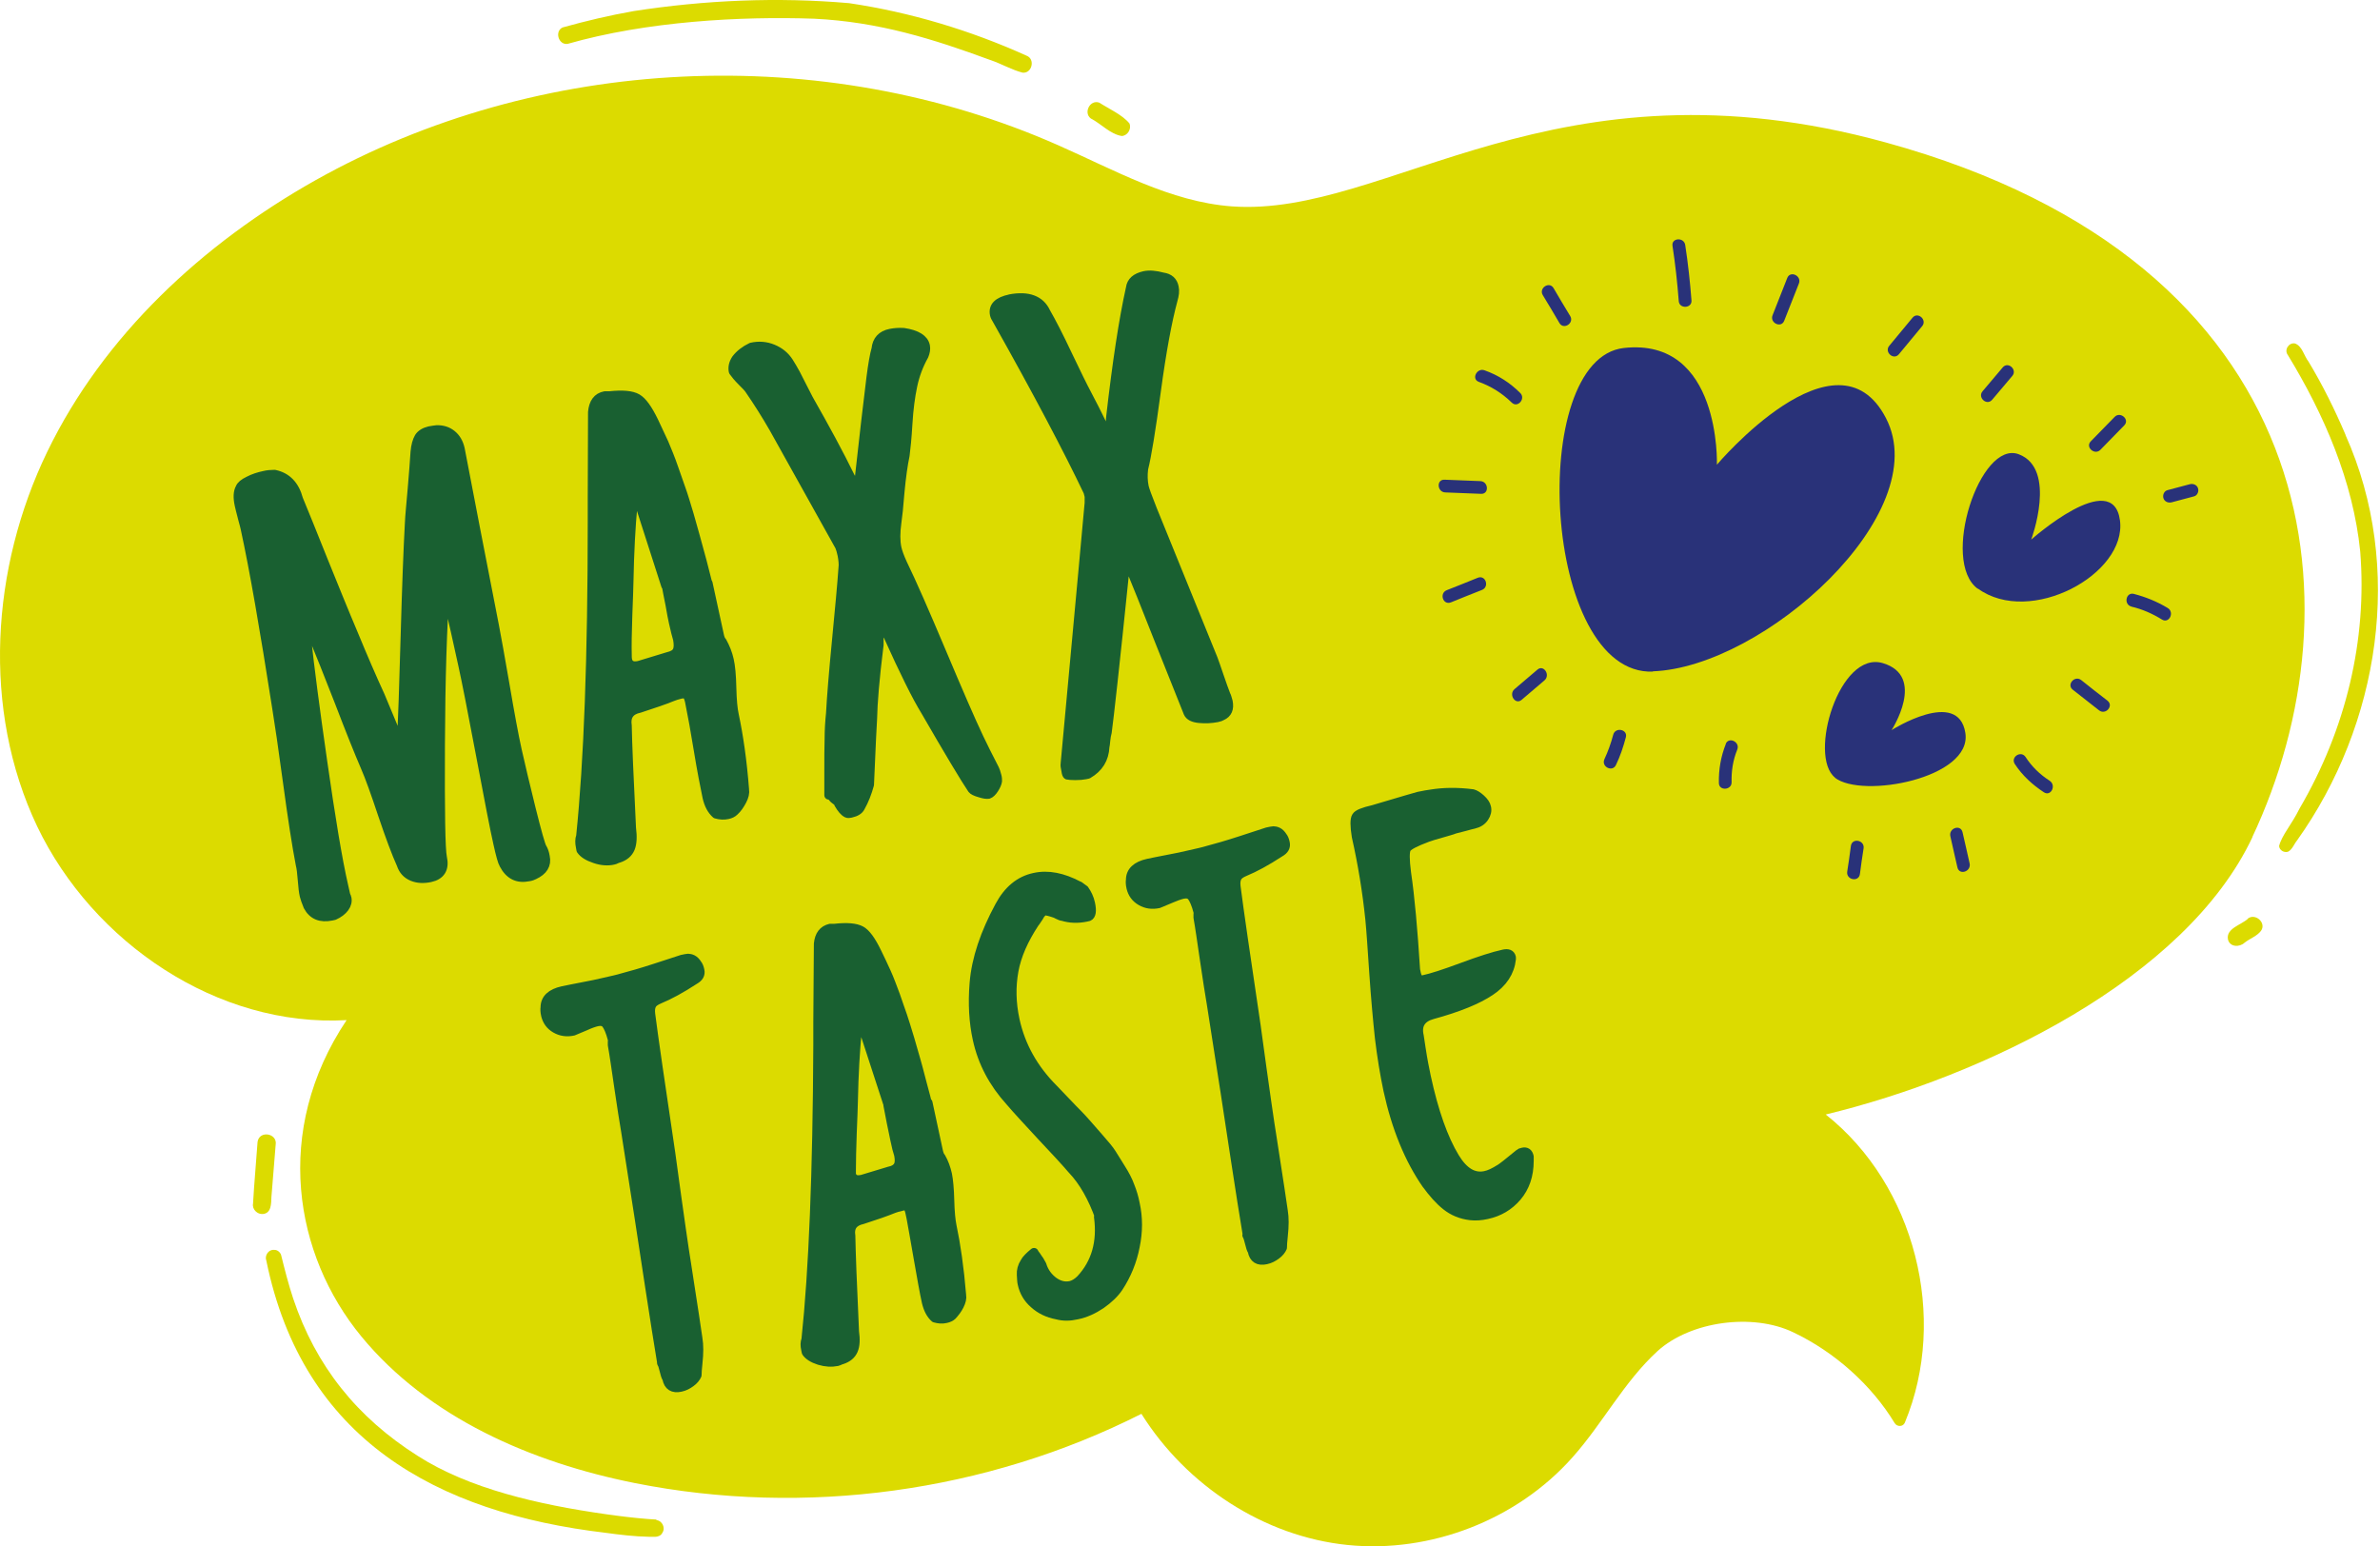
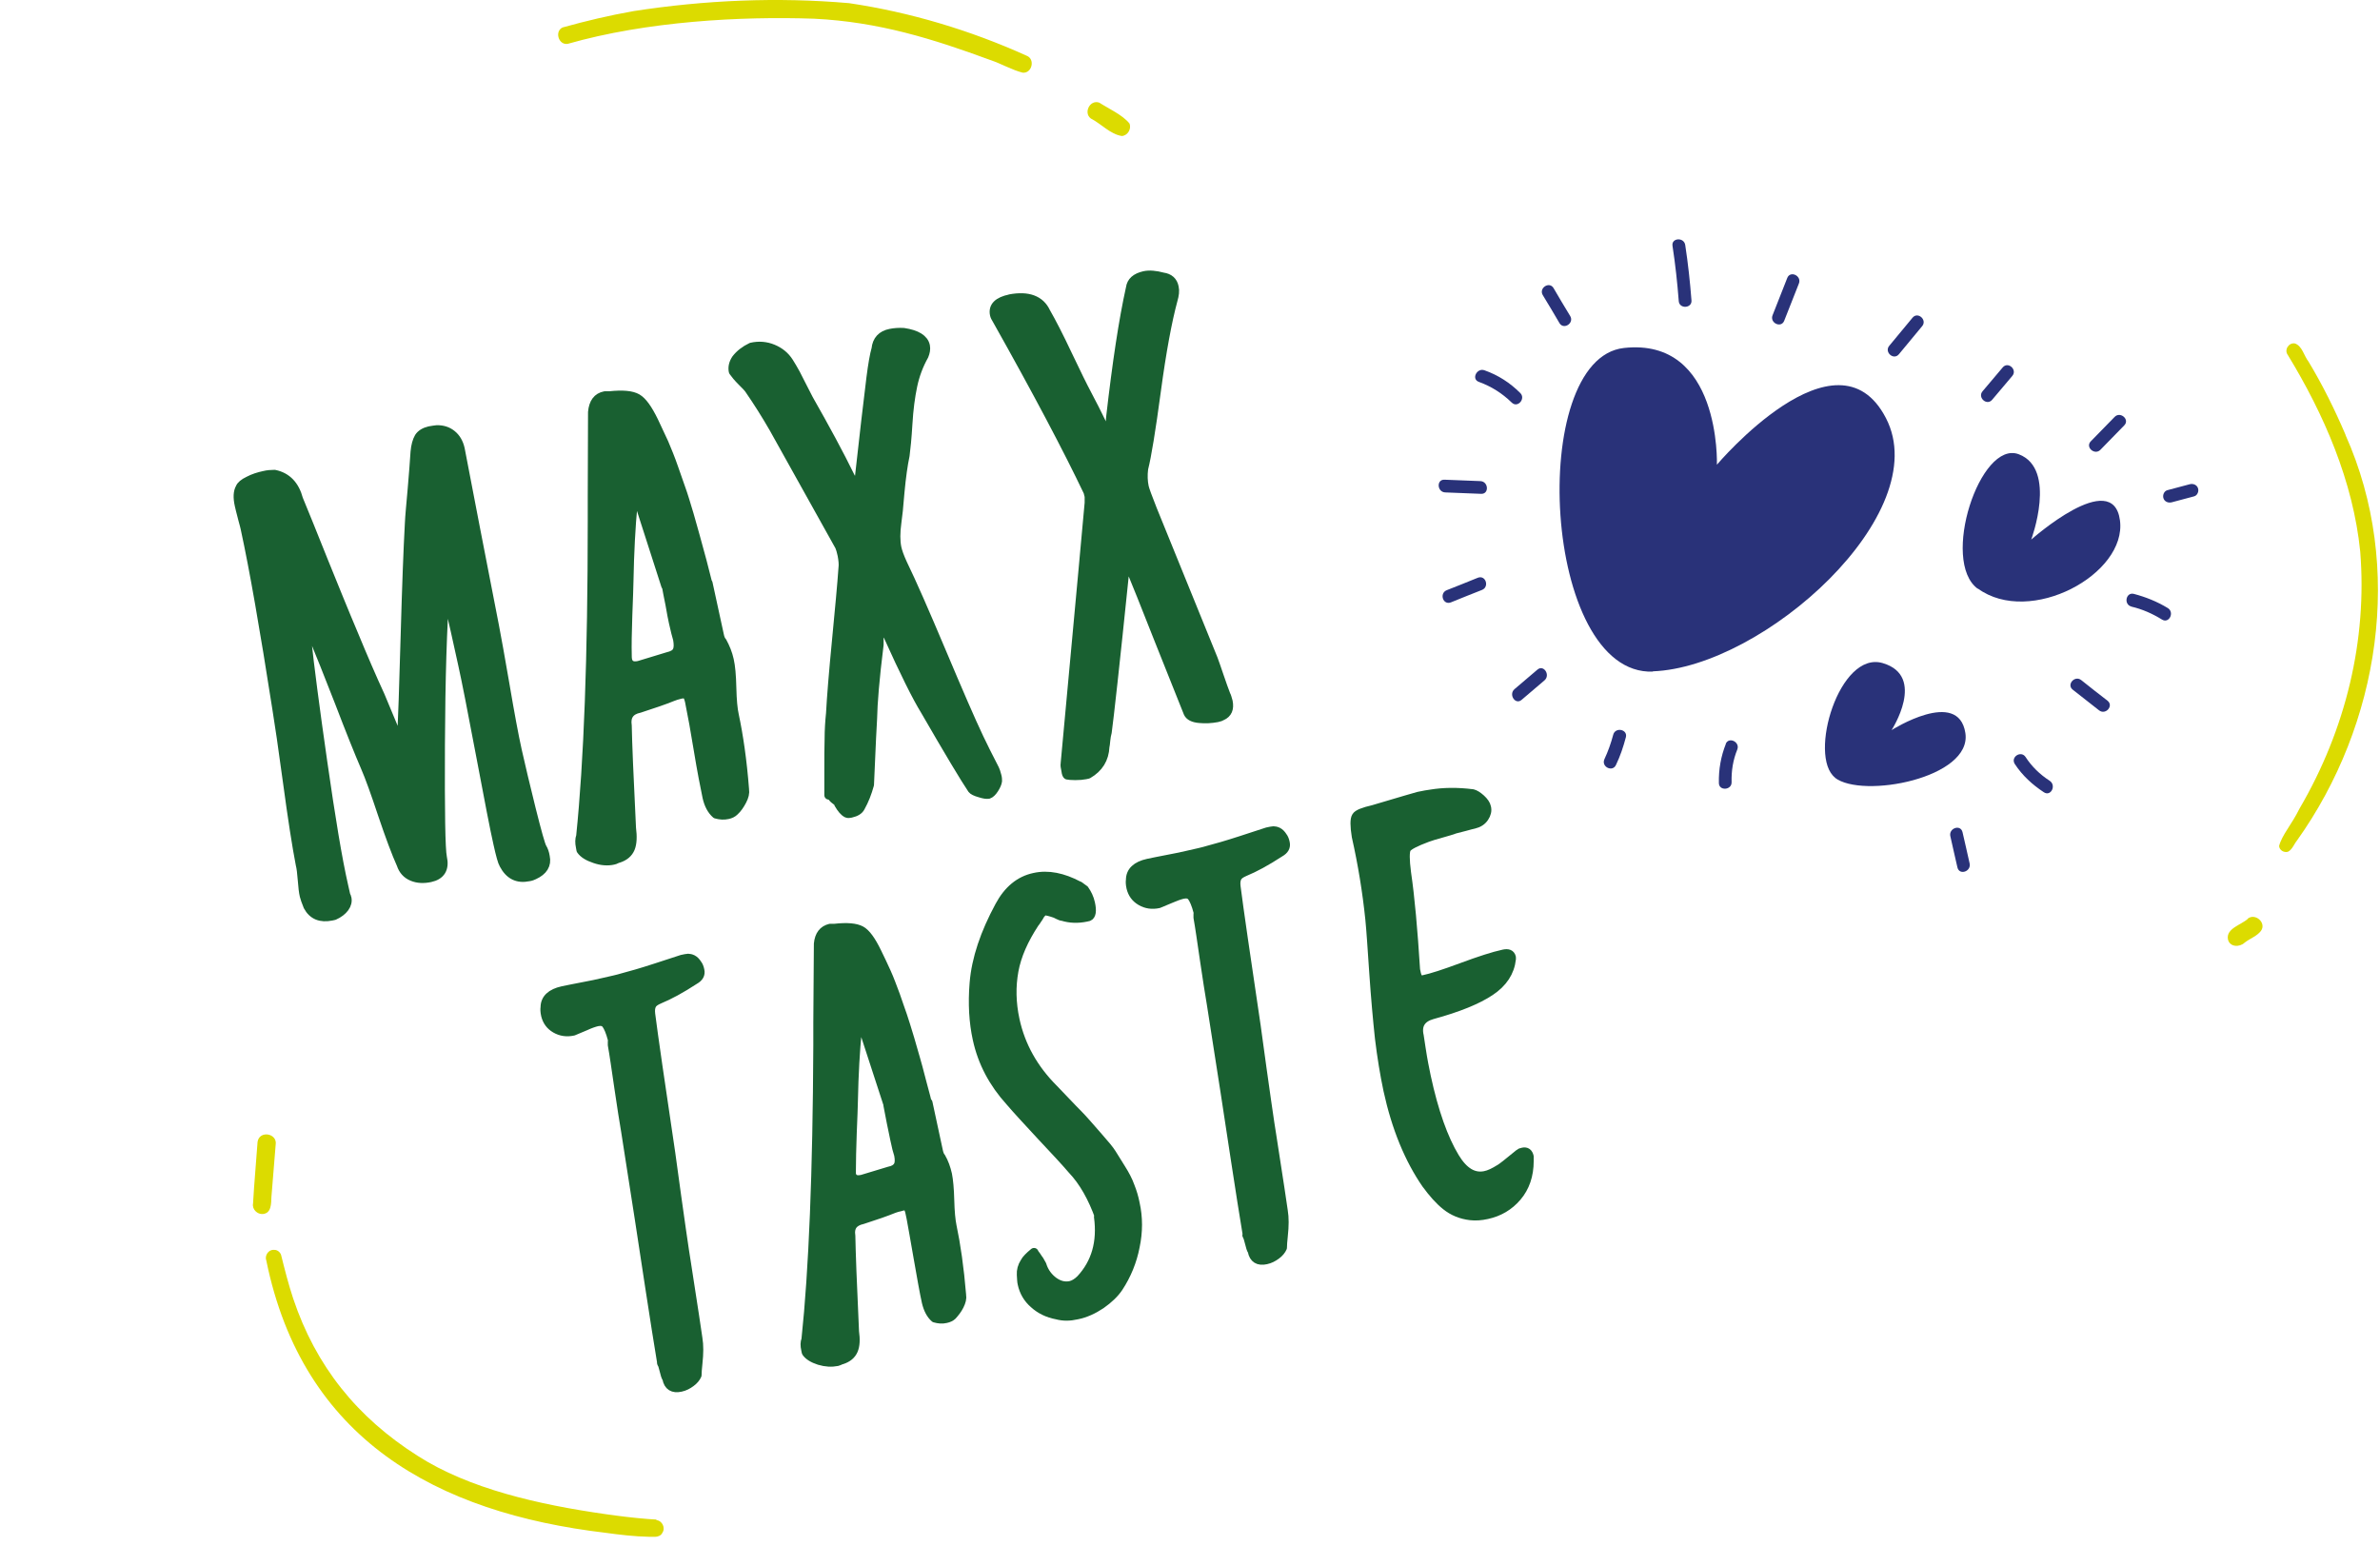
<svg xmlns="http://www.w3.org/2000/svg" width="177" height="115" viewBox="0 0 177 115" fill="none">
-   <path d="M167.499 62.267C175.676 44.904 172.901 19.574 140.256 10.598C115.578 3.808 103.217 16.189 91.614 15.349C87.031 15.012 82.869 12.637 78.665 10.787C61.197 3.073 40.092 4.061 23.443 13.415C15.077 18.123 7.699 24.955 3.516 33.595C-0.667 42.234 -1.361 52.766 2.759 61.447C6.9 70.108 16.191 76.414 25.777 75.868C20.269 84.108 21.888 93.336 26.87 99.39C31.852 105.444 39.524 108.765 47.218 110.3C59.873 112.822 73.368 110.972 84.887 105.15C88.251 110.51 94.031 114.273 100.211 114.903C106.392 115.534 112.824 113.032 116.944 108.387C119.193 105.864 120.77 102.774 123.271 100.483C125.731 98.255 130.334 97.645 133.34 99.075C136.451 100.546 139.205 103.026 140.908 105.843C141.097 106.138 141.538 106.117 141.664 105.801C144.902 98.002 142.421 88.144 135.779 82.888C147.445 80.072 162.538 72.841 167.52 62.246L167.499 62.267Z" fill="#DCDB00" />
  <path d="M174.436 32.334C173.637 30.463 172.733 28.635 171.682 26.89C171.346 26.469 171.22 25.734 170.673 25.544C170.211 25.46 169.853 26.028 170.148 26.406C172.838 30.821 175.004 35.803 175.529 41.016C176.055 47.574 174.478 54.217 171.01 60.145C170.421 61.343 169.706 62.1 169.496 62.919C169.517 63.235 169.874 63.445 170.169 63.34C170.484 63.172 170.61 62.772 170.82 62.52C176.979 53.881 178.829 42.172 174.436 32.355V32.334Z" fill="#DCDB00" />
  <path d="M167.184 68.322C166.7 68.784 165.544 69.036 165.691 69.856C165.817 70.445 166.553 70.466 166.931 70.109C167.331 69.793 167.856 69.625 168.151 69.226C168.571 68.637 167.73 67.88 167.163 68.322H167.184Z" fill="#DCDB00" />
  <path d="M20.185 89.027C20.29 87.723 20.395 86.441 20.501 85.138C20.648 84.276 19.281 84.045 19.155 84.928C19.05 86.462 18.903 87.976 18.819 89.51C18.735 89.931 19.134 90.33 19.555 90.288C20.185 90.225 20.164 89.531 20.185 89.027Z" fill="#DCDB00" />
  <path d="M48.816 113.012C48.605 113.012 48.374 112.97 48.164 112.97C47.113 112.886 46.083 112.76 45.053 112.613C40.029 111.898 34.879 110.721 31.074 108.282C26.555 105.424 23.485 101.598 21.804 96.574C21.447 95.502 21.173 94.409 20.9 93.316C20.816 93.105 20.606 92.937 20.374 92.958C19.975 92.916 19.66 93.379 19.807 93.757C22.518 107.021 32.419 112.508 45.053 114C46.125 114.147 47.197 114.273 48.269 114.294C48.437 114.294 48.584 114.294 48.752 114.294C48.9 114.294 49.173 114.21 49.257 114C49.509 113.643 49.257 113.096 48.816 113.054V113.012Z" fill="#DCDB00" />
  <path d="M42.215 3.262C48.101 1.581 55.08 1.202 60.545 1.391C65.359 1.623 69.416 2.905 73.641 4.46C74.461 4.734 75.239 5.196 76.058 5.406C76.752 5.469 77.004 4.397 76.353 4.145C72.169 2.253 67.692 0.908 63.151 0.235C57.833 -0.227 52.431 0.004 47.134 0.824C45.347 1.139 43.56 1.56 41.836 2.043C41.227 2.337 41.542 3.367 42.215 3.262Z" fill="#DCDB00" />
  <path d="M83.437 10.115C83.878 10.073 84.151 9.59 84.004 9.19C83.479 8.539 82.47 8.097 81.755 7.635C81.061 7.382 80.557 8.391 81.124 8.812C81.902 9.211 82.575 9.989 83.437 10.115Z" fill="#DCDB00" />
  <path d="M33.113 43.727C32.903 46.544 32.777 50.432 32.756 55.414C32.735 60.396 32.777 63.171 32.903 63.76C33.092 64.6 32.777 65.105 31.999 65.273C31.494 65.378 31.053 65.357 30.654 65.189C30.254 65.021 29.981 64.727 29.834 64.285C29.455 63.444 28.993 62.204 28.446 60.585C27.9 58.946 27.479 57.769 27.164 57.054C26.702 55.982 26.05 54.363 25.23 52.219C24.389 50.075 23.759 48.477 23.317 47.426C22.834 46.459 22.582 45.976 22.561 45.913C22.582 46.354 22.666 46.88 22.813 47.532C23.023 49.529 23.422 52.597 24.011 56.697C24.6 60.796 25.104 63.886 25.567 65.904L25.714 66.555C25.714 66.555 25.735 66.618 25.756 66.66C25.777 66.703 25.798 66.745 25.798 66.766C25.861 67.018 25.798 67.27 25.63 67.501C25.461 67.733 25.188 67.943 24.852 68.09L24.663 68.132C23.843 68.3 23.254 68.069 22.897 67.396C22.75 67.039 22.666 66.787 22.624 66.618C22.561 66.366 22.518 65.967 22.477 65.441C22.434 64.916 22.392 64.537 22.329 64.306C22.056 62.898 21.741 60.859 21.383 58.21C21.026 55.561 20.753 53.733 20.585 52.703C19.66 46.775 18.882 42.297 18.23 39.312C18.209 39.186 18.146 38.976 18.062 38.661C17.978 38.345 17.915 38.093 17.873 37.925L17.789 37.568C17.663 37 17.684 36.58 17.852 36.285C17.915 36.117 18.125 35.928 18.483 35.76C18.84 35.571 19.239 35.444 19.639 35.36C19.891 35.297 20.164 35.276 20.416 35.276C21.341 35.466 21.93 36.096 22.203 37.126C22.624 38.135 23.233 39.649 24.032 41.646C24.852 43.664 25.588 45.492 26.302 47.174C26.996 48.856 27.648 50.369 28.278 51.736C29.077 53.648 29.497 54.657 29.54 54.784C29.561 54.889 29.645 55.015 29.771 55.183C29.771 55.183 29.813 55.036 29.876 54.805C29.939 53.543 30.023 51.042 30.128 47.342C30.233 43.622 30.338 40.826 30.443 38.934C30.464 38.408 30.549 37.547 30.654 36.348C30.759 35.15 30.822 34.246 30.864 33.616C30.906 33.132 31.011 32.775 31.158 32.523C31.305 32.291 31.578 32.123 31.936 32.039C32.146 31.997 32.335 31.976 32.503 31.955C32.924 31.955 33.281 32.06 33.596 32.312C33.912 32.565 34.122 32.922 34.227 33.385C34.9 36.895 35.741 41.267 36.771 46.523C36.939 47.405 37.212 48.898 37.569 50.979C37.927 53.081 38.221 54.679 38.473 55.814C38.726 56.928 39.062 58.378 39.503 60.144C39.945 61.91 40.218 62.877 40.323 63.045C40.428 63.213 40.512 63.444 40.554 63.718C40.681 64.306 40.407 64.769 39.714 65.084C39.63 65.126 39.482 65.189 39.314 65.21C38.494 65.378 37.885 65.084 37.464 64.285C37.359 64.117 37.212 63.591 37.023 62.73C36.792 61.721 36.371 59.534 35.741 56.192C35.11 52.85 34.669 50.6 34.416 49.465C33.575 45.598 33.113 43.685 33.071 43.706L33.113 43.727Z" fill="#196031" stroke="#196031" stroke-width="0.667" stroke-linecap="round" stroke-linejoin="round" />
  <path d="M52.662 43.37L53.503 47.238C53.545 47.448 53.608 47.616 53.713 47.721C53.945 48.142 54.134 48.604 54.239 49.087C54.344 49.55 54.407 50.223 54.428 51.148C54.449 52.072 54.512 52.745 54.617 53.208C54.933 54.7 55.206 56.529 55.374 58.715C55.416 58.967 55.353 59.241 55.185 59.556C55.017 59.871 54.849 60.123 54.617 60.334C54.491 60.46 54.323 60.544 54.113 60.586C53.84 60.649 53.545 60.628 53.251 60.544C52.936 60.271 52.704 59.85 52.578 59.283C52.41 58.484 52.179 57.307 51.927 55.772C51.674 54.238 51.485 53.187 51.359 52.598L51.275 52.157C51.212 51.904 51.149 51.736 51.065 51.673C50.981 51.61 50.834 51.589 50.623 51.631C50.371 51.694 50.161 51.757 50.014 51.82C49.404 52.072 48.584 52.346 47.554 52.682C46.84 52.829 46.545 53.271 46.65 53.964C46.671 55.205 46.776 57.727 46.966 61.574C47.05 62.225 47.029 62.73 46.882 63.087C46.734 63.445 46.44 63.697 45.978 63.844C45.957 63.844 45.894 63.865 45.809 63.907C45.725 63.949 45.662 63.97 45.641 63.97C45.2 64.075 44.717 64.033 44.233 63.865C43.728 63.697 43.392 63.487 43.203 63.214L43.161 62.982C43.098 62.688 43.098 62.415 43.182 62.184C43.749 56.697 44.044 48.877 44.044 38.766V36.959L44.065 30.652C44.128 29.959 44.422 29.538 44.99 29.433C45.011 29.433 45.074 29.433 45.158 29.433C45.242 29.433 45.284 29.433 45.326 29.433C46.314 29.328 46.987 29.391 47.386 29.622C47.785 29.854 48.185 30.421 48.626 31.325C48.879 31.85 49.131 32.397 49.383 32.944C49.614 33.49 49.867 34.1 50.098 34.772C50.329 35.445 50.518 35.992 50.665 36.391C50.812 36.79 51.002 37.421 51.254 38.262C51.485 39.103 51.653 39.649 51.716 39.901C51.779 40.154 51.948 40.763 52.221 41.751C52.473 42.739 52.62 43.286 52.641 43.391L52.662 43.37ZM49.509 43.559L47.575 37.547C47.575 37.547 47.512 37.379 47.407 37.232C47.302 37.085 47.239 36.98 47.218 36.916C47.092 37.253 47.05 37.484 47.071 37.589C46.924 39.124 46.819 41.036 46.776 43.286C46.776 43.685 46.734 44.505 46.692 45.766C46.65 47.028 46.629 48.015 46.65 48.73C46.65 48.835 46.65 48.94 46.671 49.066C46.755 49.445 47.029 49.592 47.512 49.487L49.656 48.835C50.014 48.751 50.245 48.625 50.35 48.415C50.455 48.205 50.455 47.931 50.392 47.553C50.308 47.28 50.203 46.859 50.077 46.292C50.014 46.019 49.93 45.577 49.825 44.967C49.698 44.358 49.614 43.895 49.551 43.559H49.509Z" fill="#196031" stroke="#196031" stroke-width="0.667" stroke-linecap="round" stroke-linejoin="round" />
  <path d="M61.638 59.094C61.638 58.799 61.638 58.19 61.638 57.286C61.638 56.382 61.638 55.604 61.659 54.953C61.659 54.301 61.701 53.67 61.764 53.061C61.827 51.862 61.974 50.055 62.206 47.658C62.437 45.262 62.605 43.475 62.689 42.256C62.731 41.962 62.689 41.646 62.626 41.289C62.563 40.995 62.5 40.785 62.437 40.637C59.83 35.95 58.191 33.007 57.539 31.851C56.971 30.863 56.362 29.896 55.71 28.95C55.626 28.824 55.437 28.634 55.164 28.361C54.89 28.088 54.68 27.836 54.533 27.626C54.47 27.331 54.533 27.016 54.743 26.701C55.017 26.343 55.395 26.049 55.878 25.818C56.425 25.692 56.971 25.734 57.476 25.944C57.98 26.154 58.38 26.469 58.674 26.932C58.842 27.205 59.011 27.478 59.179 27.794C59.347 28.109 59.515 28.445 59.704 28.824C59.893 29.202 60.041 29.496 60.146 29.686C61.365 31.83 62.416 33.764 63.257 35.487C63.299 35.529 63.383 35.676 63.509 35.929C63.635 36.181 63.719 36.349 63.782 36.391L63.929 35.34C64.245 32.418 64.539 30.001 64.77 28.088C64.896 27.1 65.022 26.385 65.149 25.944C65.212 25.313 65.569 24.914 66.221 24.788C66.536 24.725 66.851 24.704 67.209 24.725C68.176 24.872 68.722 25.208 68.827 25.734C68.869 25.965 68.827 26.196 68.722 26.448C68.323 27.163 68.049 27.899 67.881 28.698C67.713 29.496 67.587 30.442 67.524 31.514C67.461 32.587 67.377 33.385 67.314 33.869C67.167 34.562 67.04 35.466 66.935 36.58C66.851 37.673 66.767 38.43 66.704 38.851C66.599 39.607 66.599 40.238 66.704 40.742C66.767 41.037 66.914 41.436 67.125 41.899C67.818 43.328 68.785 45.535 70.025 48.478C71.266 51.421 72.191 53.565 72.821 54.889C73.094 55.457 73.473 56.235 73.977 57.202C74.019 57.286 74.082 57.454 74.145 57.706C74.188 57.853 74.188 57.98 74.188 58.085C74.166 58.253 74.082 58.442 73.935 58.673C73.788 58.904 73.641 59.031 73.515 59.073C73.389 59.094 73.178 59.073 72.863 58.968C72.548 58.883 72.359 58.778 72.296 58.694C71.77 57.916 70.593 55.962 68.785 52.83C68.176 51.842 67.251 49.992 66.031 47.28L65.611 46.733C65.443 47.175 65.38 47.406 65.38 47.427V47.953C65.064 50.475 64.917 52.304 64.896 53.46C64.875 53.733 64.791 55.373 64.665 58.358C64.497 58.968 64.287 59.514 63.992 60.04C63.887 60.25 63.656 60.397 63.278 60.481C63.152 60.502 63.068 60.523 62.983 60.481C62.773 60.376 62.584 60.145 62.374 59.787C62.374 59.703 62.269 59.598 62.122 59.493C61.974 59.388 61.89 59.283 61.848 59.178C61.785 59.178 61.722 59.178 61.638 59.136V59.094Z" fill="#196031" stroke="#196031" stroke-width="0.667" stroke-linecap="round" stroke-linejoin="round" />
  <path d="M75.113 22.223C76.458 21.97 77.362 22.307 77.782 23.211C78.203 23.946 78.749 24.997 79.401 26.385C80.052 27.751 80.536 28.739 80.851 29.328C81.061 29.706 81.587 30.736 82.428 32.46C82.47 32.397 82.491 32.249 82.512 32.039C82.512 31.829 82.554 31.619 82.575 31.388C82.575 31.177 82.596 31.051 82.596 31.03C83.058 26.994 83.542 23.778 84.067 21.424C84.13 20.94 84.467 20.646 85.097 20.499C85.476 20.415 85.938 20.457 86.485 20.604C86.947 20.667 87.242 20.919 87.326 21.361C87.389 21.634 87.347 21.949 87.242 22.307C86.821 23.862 86.401 26.111 86.001 29.075C85.602 32.039 85.287 33.952 85.055 34.856C84.992 35.34 85.013 35.802 85.097 36.201C85.139 36.412 85.35 36.979 85.707 37.883L90.227 49.003C90.311 49.234 90.458 49.634 90.668 50.264C90.878 50.874 91.046 51.357 91.172 51.673C91.236 51.778 91.278 51.967 91.341 52.177C91.446 52.703 91.299 53.06 90.878 53.249C90.815 53.291 90.71 53.333 90.521 53.375C90.079 53.459 89.638 53.48 89.197 53.438C88.734 53.397 88.461 53.249 88.356 53.018C88.356 53.018 87.62 51.168 86.148 47.49C85.118 44.883 84.467 43.243 84.172 42.55C84.172 42.466 84.004 42.297 83.752 42.045C83.752 42.045 83.752 42.15 83.689 42.297C83.647 42.445 83.626 42.571 83.626 42.676C82.932 49.466 82.491 53.397 82.344 54.468C82.302 54.616 82.26 54.826 82.239 55.057C82.218 55.288 82.197 55.456 82.176 55.541C82.133 56.444 81.713 57.117 80.914 57.58L80.725 57.622C80.515 57.664 80.263 57.685 79.968 57.685C79.674 57.685 79.464 57.664 79.38 57.643C79.338 57.622 79.296 57.517 79.275 57.348C79.212 57.075 79.191 56.886 79.212 56.802C80.368 44.337 80.956 37.883 80.998 37.4C80.998 37.337 80.998 37.273 80.998 37.21C80.998 37.147 80.998 37.105 80.998 37.063C80.998 37.021 80.998 36.979 80.998 36.916L80.914 36.58C79.422 33.448 77.173 29.18 74.146 23.799C74.04 23.631 73.977 23.505 73.956 23.4C73.83 22.811 74.209 22.412 75.134 22.223H75.113Z" fill="#196031" stroke="#196031" stroke-width="0.667" stroke-linecap="round" stroke-linejoin="round" />
  <path d="M49.215 101.408C48.963 99.915 48.669 98.003 48.311 95.69C47.954 93.378 47.702 91.738 47.554 90.729L46.525 84.129C46.398 83.393 46.23 82.321 46.02 80.892C45.81 79.462 45.663 78.411 45.536 77.718C45.536 77.654 45.536 77.591 45.536 77.486C45.536 77.402 45.557 77.339 45.536 77.297C45.389 76.73 45.221 76.351 45.074 76.162C44.927 75.973 44.696 75.931 44.401 75.994C44.149 76.057 43.855 76.162 43.539 76.309L42.636 76.688C42.152 76.793 41.711 76.73 41.311 76.498C40.912 76.267 40.681 75.931 40.576 75.51C40.513 75.237 40.513 75.048 40.534 74.922C40.534 74.291 40.975 73.871 41.837 73.681C42.152 73.618 42.636 73.513 43.308 73.387C43.981 73.261 44.486 73.156 44.822 73.072C45.474 72.925 45.957 72.82 46.293 72.715C46.861 72.567 47.681 72.336 48.774 71.979C49.867 71.621 50.497 71.411 50.708 71.348C50.918 71.306 51.086 71.264 51.17 71.264C51.254 71.264 51.38 71.285 51.506 71.348C51.633 71.411 51.759 71.537 51.864 71.706C51.948 71.811 52.011 71.958 52.053 72.168C52.116 72.462 51.99 72.694 51.654 72.883C50.624 73.555 49.762 74.018 49.047 74.312C48.753 74.438 48.563 74.564 48.479 74.733C48.395 74.88 48.353 75.111 48.395 75.426C48.606 77.087 49.11 80.534 49.888 85.769C50.539 90.561 50.939 93.273 51.044 93.882C51.569 97.288 51.864 99.18 51.906 99.537C51.948 99.789 51.969 100.063 51.969 100.378C51.969 100.672 51.948 101.009 51.906 101.408C51.864 101.786 51.843 102.081 51.843 102.27C51.759 102.459 51.611 102.648 51.38 102.816C51.149 102.985 50.918 103.111 50.624 103.174C50.056 103.3 49.699 103.09 49.593 102.522C49.509 102.396 49.446 102.186 49.383 101.912C49.32 101.639 49.257 101.45 49.194 101.345L49.215 101.408Z" fill="#196031" stroke="#196031" stroke-width="0.667" stroke-linecap="round" stroke-linejoin="round" />
  <path d="M69.017 82.006L69.795 85.622C69.837 85.811 69.9 85.979 69.984 86.063C70.215 86.463 70.362 86.883 70.467 87.345C70.551 87.766 70.614 88.417 70.635 89.258C70.656 90.12 70.719 90.751 70.804 91.171C71.098 92.558 71.35 94.282 71.518 96.321C71.56 96.552 71.497 96.805 71.35 97.099C71.203 97.393 71.014 97.624 70.825 97.835C70.719 97.94 70.551 98.024 70.341 98.066C70.068 98.129 69.816 98.108 69.521 98.024C69.227 97.772 69.017 97.372 68.891 96.847C68.722 96.09 68.533 94.997 68.281 93.567C68.029 92.138 67.861 91.15 67.756 90.604L67.671 90.204C67.629 89.973 67.545 89.805 67.482 89.742C67.398 89.679 67.272 89.658 67.062 89.721C66.81 89.784 66.621 89.826 66.473 89.889C65.906 90.12 65.128 90.393 64.14 90.709C63.467 90.856 63.173 91.255 63.278 91.907C63.299 93.063 63.383 95.417 63.551 99.012C63.636 99.621 63.614 100.084 63.467 100.42C63.32 100.757 63.047 100.988 62.605 101.135C62.584 101.135 62.521 101.156 62.437 101.198C62.353 101.24 62.311 101.24 62.269 101.261C61.849 101.345 61.407 101.324 60.924 101.177C60.461 101.03 60.125 100.82 59.957 100.567L59.915 100.357C59.852 100.084 59.852 99.832 59.936 99.621C60.482 94.492 60.777 87.198 60.819 77.76V76.078L60.861 70.192C60.924 69.541 61.218 69.162 61.744 69.036C61.765 69.036 61.828 69.036 61.912 69.036C61.996 69.036 62.038 69.036 62.08 69.036C63.005 68.931 63.657 68.994 64.035 69.204C64.413 69.415 64.792 69.94 65.212 70.802C65.464 71.306 65.695 71.811 65.927 72.316C66.158 72.82 66.368 73.409 66.599 74.018C66.81 74.649 66.999 75.153 67.125 75.532C67.251 75.91 67.44 76.499 67.671 77.276C67.903 78.075 68.05 78.58 68.113 78.811C68.176 79.042 68.344 79.61 68.575 80.535C68.828 81.46 68.954 81.964 68.975 82.069L69.017 82.006ZM66.053 82.195L64.224 76.583C64.224 76.583 64.161 76.436 64.077 76.288C63.993 76.162 63.93 76.057 63.909 75.994C63.804 76.309 63.741 76.52 63.762 76.625C63.614 78.075 63.509 79.841 63.467 81.943C63.467 82.321 63.425 83.099 63.383 84.255C63.341 85.433 63.32 86.357 63.32 87.009C63.32 87.093 63.32 87.198 63.32 87.324C63.404 87.682 63.657 87.808 64.119 87.703L66.137 87.093C66.473 87.03 66.683 86.883 66.789 86.694C66.894 86.504 66.894 86.231 66.831 85.895C66.747 85.643 66.641 85.243 66.536 84.718C66.473 84.466 66.41 84.045 66.284 83.499C66.179 82.931 66.095 82.49 66.032 82.195H66.053Z" fill="#196031" stroke="#196031" stroke-width="0.667" stroke-linecap="round" stroke-linejoin="round" />
  <path d="M81.776 90.541C81.251 89.069 80.578 87.871 79.737 86.988C79.254 86.421 78.476 85.58 77.425 84.466C76.374 83.331 75.596 82.49 75.113 81.922C73.873 80.556 73.053 79.021 72.674 77.276C72.401 76.036 72.317 74.649 72.443 73.114C72.59 71.307 73.242 69.394 74.335 67.376C74.966 66.199 75.827 65.484 76.921 65.253C77.951 65.021 79.044 65.253 80.2 65.862C80.242 65.862 80.326 65.925 80.431 66.009C80.536 66.094 80.62 66.135 80.641 66.156C80.851 66.451 81.02 66.787 81.104 67.186C81.23 67.754 81.167 68.09 80.957 68.174L80.767 68.217C80.158 68.343 79.569 68.322 79.023 68.153C78.939 68.153 78.833 68.111 78.707 68.048C78.581 67.985 78.497 67.943 78.497 67.943C78.077 67.796 77.803 67.733 77.698 67.754C77.656 67.754 77.614 67.775 77.572 67.796C77.53 67.817 77.509 67.859 77.467 67.901C77.425 67.943 77.383 67.985 77.362 68.027C77.341 68.069 77.299 68.132 77.236 68.238C77.173 68.343 77.11 68.406 77.068 68.49L76.942 68.658C76.143 69.877 75.617 71.054 75.407 72.21C75.197 73.367 75.218 74.586 75.491 75.847C75.912 77.781 76.857 79.484 78.371 80.997L78.854 81.502C78.854 81.502 79.212 81.88 79.779 82.469C80.368 83.057 80.704 83.436 80.83 83.583C80.957 83.73 81.251 84.066 81.713 84.592C82.176 85.117 82.512 85.517 82.68 85.79C82.848 86.063 83.08 86.442 83.374 86.904C83.668 87.367 83.899 87.808 84.047 88.228C84.215 88.649 84.341 89.069 84.425 89.511C84.656 90.541 84.656 91.613 84.425 92.706C84.215 93.799 83.794 94.829 83.185 95.754C82.89 96.195 82.449 96.616 81.881 97.015C81.314 97.393 80.725 97.667 80.095 97.793C79.548 97.919 79.065 97.919 78.602 97.793C77.93 97.667 77.362 97.393 76.9 96.973C76.437 96.574 76.143 96.069 76.017 95.481C75.975 95.333 75.975 95.102 75.954 94.808C75.933 94.493 76.017 94.177 76.206 93.883C76.311 93.673 76.542 93.442 76.9 93.147C76.921 93.21 76.984 93.294 77.068 93.4C77.152 93.526 77.215 93.631 77.299 93.736C77.362 93.841 77.425 93.946 77.488 94.072C77.656 94.619 77.972 95.018 78.371 95.312C78.791 95.607 79.191 95.691 79.611 95.607C79.863 95.544 80.116 95.396 80.368 95.144C81.503 93.925 81.945 92.369 81.692 90.499L81.776 90.541Z" fill="#196031" stroke="#196031" stroke-width="0.667" stroke-linecap="round" stroke-linejoin="round" />
  <path d="M92.77 91.928C92.518 90.436 92.224 88.523 91.867 86.21C91.509 83.898 91.257 82.258 91.11 81.249L90.08 74.649C89.954 73.913 89.785 72.841 89.575 71.412C89.365 69.982 89.218 68.931 89.092 68.238C89.092 68.174 89.092 68.111 89.092 68.006C89.092 67.922 89.113 67.859 89.092 67.817C88.945 67.25 88.776 66.871 88.629 66.682C88.482 66.493 88.251 66.451 87.957 66.514C87.704 66.577 87.41 66.682 87.074 66.829L86.17 67.207C85.686 67.313 85.245 67.25 84.846 67.018C84.446 66.787 84.215 66.451 84.11 66.03C84.047 65.757 84.047 65.568 84.068 65.442C84.068 64.811 84.509 64.391 85.371 64.202C85.686 64.138 86.17 64.033 86.843 63.907C87.515 63.781 88.02 63.676 88.356 63.592C89.008 63.445 89.491 63.34 89.828 63.235C90.395 63.087 91.215 62.856 92.308 62.499C93.401 62.142 94.032 61.931 94.242 61.868C94.452 61.826 94.62 61.784 94.704 61.784C94.788 61.784 94.915 61.805 95.041 61.868C95.167 61.931 95.293 62.057 95.398 62.226C95.482 62.331 95.545 62.478 95.587 62.688C95.65 62.982 95.524 63.214 95.188 63.403C94.158 64.075 93.296 64.538 92.581 64.832C92.287 64.958 92.098 65.084 92.014 65.253C91.93 65.4 91.888 65.631 91.93 65.946C92.14 67.607 92.644 71.054 93.422 76.288C94.074 81.081 94.473 83.793 94.578 84.403C95.104 87.808 95.398 89.7 95.44 90.057C95.482 90.309 95.503 90.583 95.503 90.898C95.503 91.192 95.482 91.529 95.44 91.928C95.398 92.306 95.377 92.601 95.377 92.79C95.293 92.979 95.146 93.168 94.915 93.336C94.683 93.505 94.452 93.631 94.158 93.694C93.59 93.82 93.233 93.61 93.128 93.042C93.044 92.916 92.981 92.706 92.918 92.433C92.854 92.159 92.791 91.97 92.728 91.865L92.77 91.928Z" fill="#196031" stroke="#196031" stroke-width="0.667" stroke-linecap="round" stroke-linejoin="round" />
  <path d="M106.098 88.102C104.794 86.231 103.827 83.877 103.218 81.081C102.965 79.883 102.755 78.601 102.587 77.214C102.44 75.847 102.293 74.229 102.167 72.379C102.041 70.529 101.956 69.184 101.872 68.364C101.662 66.325 101.326 64.265 100.863 62.205C100.737 61.427 100.737 60.922 100.863 60.733C100.968 60.544 101.389 60.376 102.125 60.208C104.227 59.577 105.341 59.262 105.488 59.22C105.908 59.136 106.224 59.073 106.434 59.052C107.338 58.904 108.368 58.883 109.524 59.031C109.692 59.073 109.902 59.199 110.134 59.409C110.365 59.619 110.512 59.829 110.554 60.04C110.617 60.292 110.554 60.544 110.386 60.796C110.218 61.049 109.965 61.217 109.608 61.301C109.482 61.322 109.272 61.385 108.956 61.469C108.641 61.553 108.389 61.616 108.221 61.658C107.989 61.742 107.653 61.847 107.191 61.974C106.728 62.1 106.392 62.205 106.161 62.289C105.257 62.625 104.731 62.898 104.605 63.109C104.479 63.319 104.479 63.928 104.605 64.895C104.878 66.745 105.089 69.142 105.278 72.126L105.341 72.421C105.425 72.778 105.593 72.925 105.845 72.862C106.455 72.736 107.422 72.421 108.725 71.937C110.028 71.454 111.058 71.118 111.836 70.949C112.152 70.886 112.341 70.949 112.404 71.202C112.404 71.202 112.404 71.244 112.404 71.265C112.404 71.307 112.404 71.328 112.404 71.328C112.299 72.295 111.773 73.094 110.827 73.724C109.881 74.355 108.452 74.943 106.518 75.469C105.698 75.7 105.362 76.226 105.551 77.045C105.593 77.277 105.635 77.592 105.698 78.012C105.761 78.433 105.824 78.79 105.887 79.126C105.95 79.463 106.013 79.778 106.077 80.072C106.644 82.7 107.359 84.697 108.2 86.084C108.851 87.156 109.587 87.598 110.428 87.43C110.764 87.367 111.143 87.177 111.542 86.925C111.668 86.862 112.152 86.484 112.992 85.79C113.034 85.748 113.119 85.706 113.245 85.685C113.518 85.622 113.665 85.748 113.728 86.021C113.728 86.042 113.728 86.105 113.728 86.168C113.728 86.252 113.728 86.295 113.728 86.337C113.728 87.43 113.413 88.313 112.824 89.006C112.236 89.7 111.479 90.141 110.596 90.331C110.134 90.436 109.734 90.457 109.356 90.415C108.641 90.331 108.052 90.078 107.548 89.679C107.043 89.279 106.56 88.733 106.056 88.039L106.098 88.102Z" fill="#196031" stroke="#196031" stroke-width="0.667" stroke-linecap="round" stroke-linejoin="round" />
  <path d="M122.935 49.949C114.695 50.264 113.539 26.679 120.77 25.88C128.001 25.081 127.686 34.561 127.686 34.561C127.686 34.561 136.598 24.009 140.256 31.093C143.935 38.177 131.154 49.633 122.914 49.928L122.935 49.949Z" fill="#293279" />
  <path d="M147.088 43.79C144.292 41.751 147.256 32.691 150.136 33.784C153.016 34.877 151.061 40.132 151.061 40.132C151.061 40.132 157.136 34.73 157.661 38.703C158.187 42.697 150.977 46.607 147.088 43.769V43.79Z" fill="#293279" />
  <path d="M136.472 57.832C134.454 56.234 136.788 48.351 140.025 49.318C143.283 50.285 140.676 54.3 140.676 54.3C140.676 54.3 145.637 51.147 146.163 54.51C146.688 57.874 138.469 59.429 136.451 57.832H136.472Z" fill="#293279" />
  <path d="M124.385 18.292C124.595 19.658 124.743 21.024 124.848 22.391C124.89 23 125.857 22.937 125.794 22.328C125.688 20.961 125.541 19.595 125.331 18.229C125.247 17.619 124.28 17.682 124.385 18.292Z" fill="#293279" />
  <path d="M132.92 20.667C132.562 21.592 132.184 22.517 131.827 23.442C131.595 24.01 132.457 24.43 132.688 23.863C133.046 22.938 133.424 22.013 133.782 21.088C134.013 20.52 133.151 20.1 132.92 20.667Z" fill="#293279" />
  <path d="M114.737 21.949C115.157 22.643 115.578 23.337 115.977 24.03C116.292 24.556 117.091 24.03 116.776 23.505C116.355 22.811 115.935 22.117 115.536 21.424C115.22 20.898 114.421 21.424 114.737 21.949Z" fill="#293279" />
  <path d="M109.986 28.403C110.911 28.739 111.71 29.244 112.424 29.937C112.866 30.379 113.496 29.643 113.055 29.223C112.298 28.466 111.415 27.898 110.406 27.541C109.839 27.331 109.397 28.193 109.986 28.403Z" fill="#293279" />
  <path d="M107.484 36.622C108.367 36.664 109.25 36.685 110.154 36.727C110.764 36.748 110.701 35.802 110.091 35.781C109.208 35.739 108.325 35.718 107.421 35.676C106.812 35.655 106.875 36.601 107.484 36.622Z" fill="#293279" />
  <path d="M107.905 44.799C108.683 44.484 109.46 44.168 110.217 43.874C110.785 43.643 110.491 42.739 109.902 42.97C109.124 43.285 108.346 43.601 107.59 43.895C107.022 44.126 107.316 45.03 107.905 44.799Z" fill="#293279" />
  <path d="M114.337 49.802C113.77 50.285 113.202 50.769 112.634 51.252C112.172 51.652 112.698 52.45 113.16 52.051C113.728 51.568 114.295 51.084 114.863 50.6C115.325 50.201 114.8 49.402 114.337 49.802Z" fill="#293279" />
  <path d="M119.971 54.657C119.803 55.288 119.593 55.877 119.319 56.465C119.067 57.033 119.929 57.453 120.181 56.886C120.497 56.234 120.728 55.54 120.917 54.825C121.064 54.237 120.118 54.048 119.971 54.657Z" fill="#293279" />
  <path d="M128.358 55.309C127.98 56.255 127.812 57.222 127.833 58.231C127.833 58.84 128.8 58.777 128.778 58.168C128.757 57.327 128.884 56.528 129.199 55.75C129.43 55.183 128.568 54.762 128.337 55.33L128.358 55.309Z" fill="#293279" />
  <path d="M141.223 26.343L142.946 24.262C143.346 23.799 142.631 23.147 142.232 23.631L140.508 25.712C140.109 26.174 140.823 26.826 141.223 26.343Z" fill="#293279" />
  <path d="M148.16 29.727C148.664 29.138 149.148 28.55 149.652 27.961C150.052 27.499 149.337 26.847 148.937 27.331C148.433 27.919 147.95 28.508 147.445 29.096C147.046 29.559 147.76 30.21 148.16 29.727Z" fill="#293279" />
  <path d="M157.262 31.009C156.673 31.619 156.085 32.208 155.496 32.817C155.055 33.259 155.79 33.889 156.211 33.448C156.799 32.838 157.388 32.25 157.976 31.64C158.418 31.199 157.682 30.568 157.262 31.009Z" fill="#293279" />
  <path d="M162.853 36.013C162.307 36.16 161.739 36.307 161.193 36.454C160.94 36.517 160.814 36.832 160.898 37.063C160.982 37.316 161.256 37.421 161.508 37.358C162.054 37.211 162.622 37.063 163.168 36.916C163.421 36.853 163.547 36.538 163.463 36.307C163.379 36.055 163.105 35.949 162.853 36.013Z" fill="#293279" />
  <path d="M158.502 45.114C159.322 45.303 160.078 45.64 160.793 46.081C161.319 46.397 161.739 45.535 161.213 45.219C160.415 44.736 159.574 44.4 158.691 44.168C158.102 44.021 157.913 44.967 158.523 45.114H158.502Z" fill="#293279" />
  <path d="M154.151 51.294L156.106 52.829C156.589 53.207 157.22 52.492 156.736 52.114C156.085 51.609 155.433 51.105 154.781 50.58C154.298 50.201 153.667 50.916 154.151 51.294Z" fill="#293279" />
  <path d="M149.841 56.823C150.409 57.685 151.145 58.358 152.006 58.925C152.532 59.262 152.952 58.4 152.427 58.063C151.712 57.601 151.102 57.013 150.64 56.298C150.304 55.793 149.505 56.298 149.841 56.823Z" fill="#293279" />
  <path d="M145.049 62.204C145.217 62.982 145.406 63.76 145.574 64.516C145.721 65.126 146.625 64.811 146.478 64.201C146.31 63.423 146.121 62.646 145.952 61.889C145.805 61.279 144.901 61.595 145.049 62.204Z" fill="#293279" />
-   <path d="M137.649 62.919C137.565 63.55 137.481 64.201 137.376 64.832C137.292 65.441 138.238 65.63 138.322 65C138.406 64.369 138.49 63.718 138.595 63.087C138.679 62.477 137.733 62.288 137.649 62.919Z" fill="#293279" />
</svg>